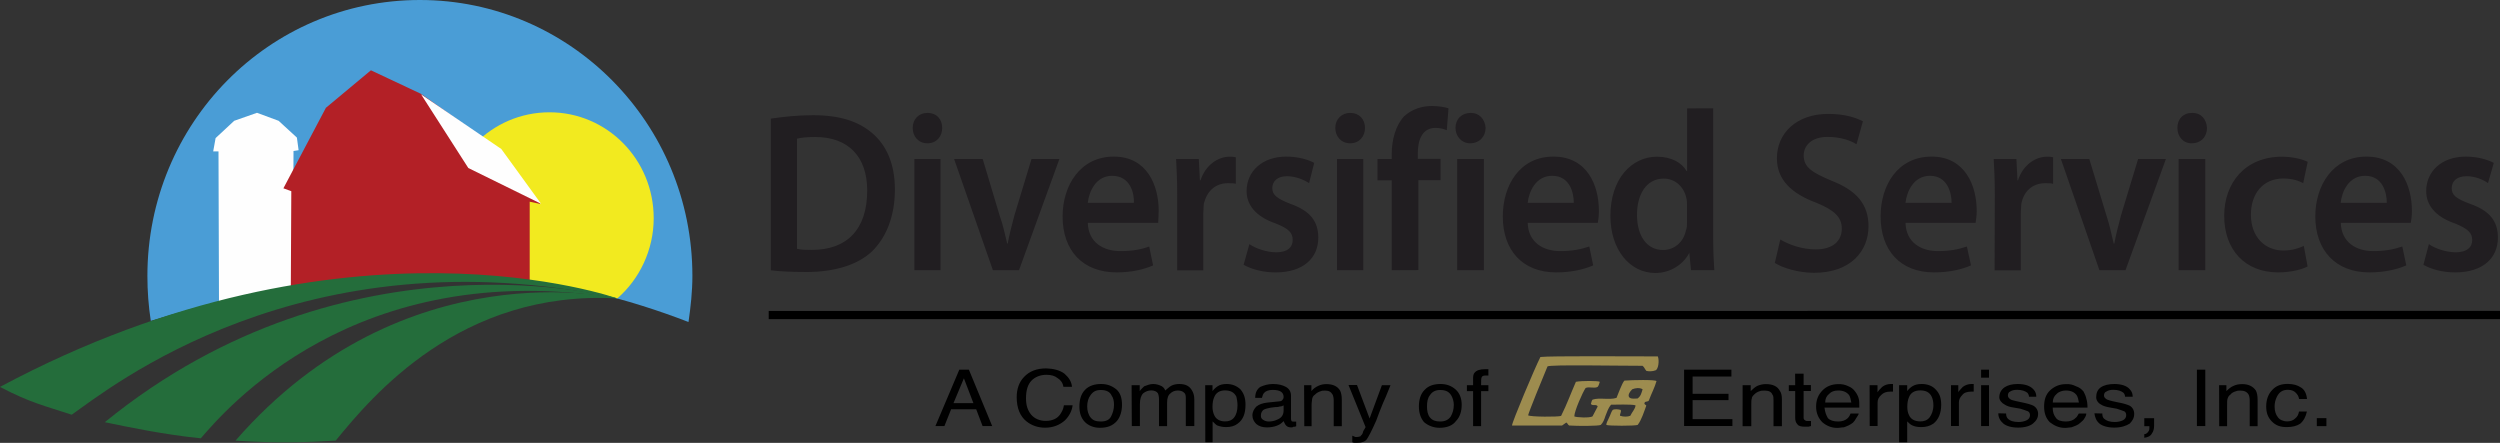
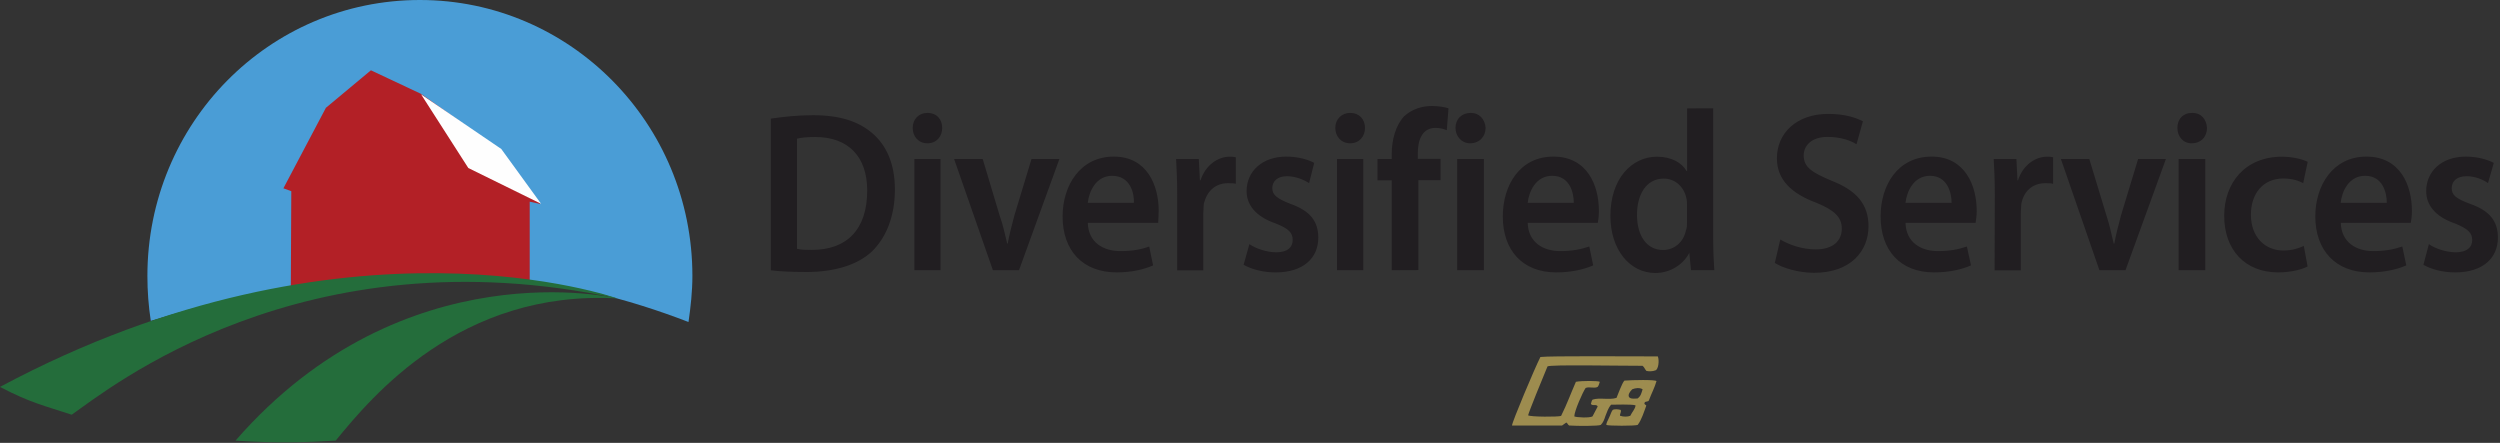
<svg xmlns="http://www.w3.org/2000/svg" version="1.1" id="Layer_1" x="0px" y="0px" viewBox="0 0 2500 442.9" style="enable-background:new 0 0 2500 442.9;" xml:space="preserve">
  <rect x="0" y="0" width="2500" height="442.9" fill="#333333" stroke="none" />
  <style type="text/css">
	.st0{fill:#4A9DD6;}
	.st1{fill:#FEFEFE;}
	.st2{fill:#F2EA1F;}
	.st3{fill:#B32026;}
	.st4{fill:#246D3B;}
	.st5{fill:#9D8C4F;}
	.st6{fill:#211E21;}
</style>
  <path class="st0" d="M692.4,275.9c0,15.4-1.7,31-3.9,46.1c-117.9-45.5-285.6-79-537.7-1.1c-2.3-14.9-3.4-29.9-3.4-44.9  C147.4,123.2,269.1,0,419.9,0C570,0,692.4,123.2,692.4,275.9L692.4,275.9z" />
-   <path class="st1" d="M293,297.8l0.5-146.8l5.1-0.8l-1.7-12.6l-18.3-16.8l-21.6-8l-22.8,8l-18.6,17.3l-2.4,13.3h5.3l0.5,153.6  L293,297.8z" />
-   <path class="st2" d="M653.7,218.2c0,31.8-14.3,61.1-36.4,80.2c-63.6-15.6-125.1-20.8-154.1-20.8c-11.4-16.8-18.2-37.5-18.2-59.4  c0-58.6,46.6-105.9,104.5-105.9C607.1,112.3,653.7,159.5,653.7,218.2z" />
  <path class="st3" d="M290.8,290.2l0.5-99l-7.9-2.9l42.5-80.5l45-37.5l50.2,23.6l79.5,56.4l39.9,53.7l-10.8-2.3v80  C529.8,281.6,419.9,267.1,290.8,290.2L290.8,290.2z" />
  <path class="st1" d="M421.1,94.4l80.2,54.6l39.8,54.8l-72.8-35.8L421.1,94.4z" />
  <g>
    <path class="st4" d="M71.7,414.7c35.9-24.8,230.4-183.7,545.6-116.3c0,0-270.8-96.7-617.3,88.5C29.5,402.5,44.9,405.9,71.7,414.7   L71.7,414.7z" />
-     <path class="st4" d="M200.8,438.3c23.3-26.7,153.7-183.2,416.5-139.9c0,0-269.2-74.3-512.5,123.8   C126.4,426.7,164.4,434.7,200.8,438.3L200.8,438.3z" />
    <path class="st4" d="M335.7,440.6c35.9-43.8,124.6-151,281.6-142.2c0,0-213.3-51.2-381.8,142.2   C277.1,443.4,306.8,442.3,335.7,440.6z" />
  </g>
-   <path d="M2500,319.1l-1731.3,0v-8.2H2500V319.1z M959.3,369.7h9.6l23.3,56.4h-9.6l-6.4-16.8h-25.1l-6.7,16.8h-9L959.3,369.7z   M973.4,403.1l-9.5-24.8l-10.4,24.8H973.4z M1064.5,373.7c4.5,4,7,8,7.5,13.1h-8.6c-0.6-4-2.8-6.9-5.7-8.6  c-2.8-2.3-6.2-3.4-11.4-3.4c-6.2,0-11.3,2.3-14.7,5.7c-3.9,4-5.6,9.9-5.6,17.9c0,6.9,1.7,12,5.1,16.2c3.4,4,8.5,6.3,14.7,6.3  c6.4,0,11.4-2.3,14.2-6.3c1.7-2.5,3.4-5.3,3.9-9.3h8.7c-0.6,5.7-3.6,11-7.6,15c-5.1,4.6-11.8,7.4-19.9,7.4c-7.3,0-13.6-2.3-18.6-6.3  c-6.4-5.1-9.8-13.3-9.8-24.2c0-8,2.3-15,7.3-20.2c5.3-5.7,12.6-8.6,22.2-8.6C1053.7,368.6,1060,370.3,1064.5,373.7L1064.5,373.7z   M1116.4,389.4c3.9,3.4,5.6,8.6,5.6,15.4c0,6.3-1.7,12.2-5.1,16.2c-4.1,4.6-9.2,6.8-17.1,6.8c-6.1,0-11.4-2.3-14.8-5.7  c-3.9-4-5.6-9.1-5.6-15.6c0-6.9,1.7-12.6,5.6-16.6c3.9-4.2,9.8-5.9,16-5.9S1111.7,385.7,1116.4,389.4L1116.4,389.4z M1111.1,416.4  c1.7-3.4,2.9-7,2.9-11.6c0-3.4-0.6-6.9-2.3-9.1c-1.7-4-5.7-5.7-10.8-5.7c-5.1,0-7.9,1.7-10.3,5.1c-2.3,2.9-3.4,6.9-3.4,11.4  c0,4,1.1,8.2,3.4,11c2.4,2.9,5.2,4,10.3,4C1106,421.5,1109.4,419.8,1111.1,416.4z M1131.6,385.2h8.1v5.9c1.7-2.3,3.3-3.6,4.5-4.8  c2.9-1.1,5.7-2.3,9-2.3c3.4,0,6.4,1.1,8.7,2.3c1.7,1.1,2.8,2.5,3.3,4.2c2.3-1.7,3.9-3.6,6.2-4.8s5.1-1.7,8-1.7  c6.4,0,10.3,2.3,12.6,6.5c1.1,1.7,2.3,4.6,2.3,8.6v27h-8.5v-28.2c0-2.9-0.5-4.6-2.3-5.7c-1.1-1.1-3.6-1.7-5.8-1.7  c-2.8,0-5.6,1.1-7.3,2.9c-2.2,1.7-3.3,4.6-3.3,9.1v23.6h-8.1v-26.5c0-2.9-0.5-5.1-1.1-6.3c-1.1-1.7-3.4-2.9-6.7-2.9  c-2.9,0-5.7,1.1-8,2.9c-2.2,2.3-3.3,5.7-3.3,10.9v21.9h-8.1L1131.6,385.2L1131.6,385.2z M1205.2,385.2h7.3v5.9  c1.4-1.9,3.1-3.5,5.1-4.8c2.3-1.7,5.7-2.3,9.1-2.3c5.2,0,9.8,1.7,13.7,5.3c3.4,4,5.1,8.6,5.1,15.4c0,8.7-2.3,15-7.9,19  c-2.9,2.3-6.8,3.4-11.5,3.4c-3.1,0-6.2-0.6-9-1.7c-1.1-0.6-2.8-2.3-4.5-4v20.8h-7.3L1205.2,385.2L1205.2,385.2z M1234.1,417.5  c2.3-2.9,3.4-7,3.4-12.2c0-3.4-0.6-6.3-1.1-8.6c-2.3-4.6-6.2-6.3-11.5-6.3c-5.1,0-9,2.3-10.7,6.8c-1.1,2.3-1.7,5.7-1.7,9.7  c0,2.9,0.6,5.9,1.7,8.2c1.7,4,5.6,6.3,10.7,6.3C1228.4,421.5,1231.9,420.4,1234.1,417.5L1234.1,417.5z M1279.7,401.3  c1.7,0,2.8-1.1,3.3-2.3c0.6-0.6,0.6-1.1,0.6-2.3c0-2.3-1.1-4-2.8-5.1c-1.7-1.1-4.5-1.7-8-1.7c-4.1,0-7,1.1-8.6,2.9  c-1.1,1.1-1.7,2.9-2.3,5.1h-6.7c0-5.1,1.7-8.6,5.1-11c3.9-1.7,7.9-2.9,12.6-2.9c5.7,0,9.6,1.1,13,2.9c3.3,1.9,5.1,4.8,5.1,8.8v23.6  c0,0.6,0.5,1.1,0.5,1.7c0.6,0.6,1.1,0.6,2.3,0.6h2.4v4.6c-1.1,0.6-1.9,0.6-3,0.6c-0.5,0.6-1.1,0.6-2.2,0.6c-2.9,0-4.5-1.1-5.7-2.9  c-0.5-0.6-1.1-2.3-1.7-3.4c-1.7,1.7-3.4,3.4-6.8,4.6c-2.8,1.1-6.4,1.7-9.8,1.7c-4.5,0-7.9-1.1-10.7-3.4c-2.3-2.3-3.9-5.1-3.9-8.6  c0-3.6,1.7-6.5,3.9-8.8c2.8-2.3,6.2-3.4,10.7-4L1279.7,401.3z M1263.1,419.8c1.7,1.1,3.4,1.7,5.7,1.7c2.8,0,5.8-0.6,8-1.7  c4.5-1.7,6.8-4.6,6.8-9.3v-5.1c-1.1,0.6-2.3,1.1-3.9,1.1c-1.7,0.6-2.9,0.6-4.5,0.6l-4.7,0.6c-2.8,0.6-5.1,1.1-6.2,1.7  c-2.3,1.1-3.4,3.6-3.4,5.9C1260.8,417.5,1261.4,418.7,1263.1,419.8L1263.1,419.8z M1304.1,385.2h7.3v5.9c1.7-2.3,4.5-4.2,7-5.3  c2.3-1.1,5.1-1.7,7.9-1.7c6.8,0,11.3,2.3,13.8,6.5c1.1,2.3,1.7,5.1,1.7,9.1v26.5h-8.1v-25.9c0-2.3-0.5-4.6-1.1-5.7  c-1.7-2.9-3.9-4-7.3-4c-2.2,0-3.3,0-4.5,0.6c-2.2,0.6-4.3,1.8-5.8,3.4c-1.7,1.1-2.3,2.3-2.8,4c0,1.1-0.6,3.4-0.6,6.3v21.3h-7.3  L1304.1,385.2L1304.1,385.2z M1381.9,385.2h8.6c-1.1,2.3-3.3,8.8-7.5,17.9c-2.4,5.7-4.6,11.5-6.7,17.3c-4.5,10.3-8,16.8-9.6,19  c-1.7,2.3-5.2,3.4-9.8,3.4h-2.3c-0.5,0-1.1,0-2.3-0.6v-6.5c1.7,0.8,2.3,0.8,2.9,1.3h1.7c1.7,0,2.8-0.6,3.4-0.6  c0.5-0.8,1.1-1.3,1.7-1.9c0,0,0.8-1.1,1.3-3.4c1.1-1.7,1.7-2.9,2.3-4l-17.1-42.1h8.5l12.6,33.5L1381.9,385.2z M1455.5,389.4  c3.9,3.4,6.2,8.6,6.2,15.4c0,6.3-1.7,12.2-5.7,16.2c-3.3,4.6-9.2,6.8-16.5,6.8c-5.7,0-11.2-2-15.5-5.7c-3.3-4-5.1-9.1-5.1-15.6  c0-6.9,1.7-12.6,5.7-16.6c3.9-4.2,9.2-5.9,16-5.9C1446.3,384,1451.3,385.7,1455.5,389.4L1455.5,389.4z M1450.8,416.4  c1.9-3.4,3-7,3-11.6c0-3.4-1.1-6.9-2.4-9.1c-2.3-4-5.6-5.7-11.3-5.7c-4.5,0-7.9,1.7-10.1,5.1c-2.4,2.9-3,6.9-3,11.4  c0,4,0.6,8.2,3,11c2.3,2.9,5.7,4,10.1,4C1445.1,421.5,1448.5,419.8,1450.8,416.4L1450.8,416.4z M1474.7,372.6  c1.9-2.3,5.3-3.4,10.4-3.4h3.3v6.3h-2.8c-2.3,0-3.4,0.6-3.9,1.7c-0.6,1.1-0.6,3.4-0.6,8h7.3v5.9h-7.3v35h-8v-35h-6.2v-5.9h6.2v-6.3  C1473,376,1473.5,373.7,1474.7,372.6L1474.7,372.6z M1684.1,369.7h47.3v6.8h-38.8v17.3h35.9v6.3h-35.9v19h39.8v6.9h-48.3V369.7z   M1742.6,385.2h8.1v5.9c2.3-2.3,4.5-4.2,6.8-5.3c2.7-1.1,5.5-1.7,8.4-1.7c7,0,11.5,2.3,13.8,6.5c1.7,2.3,2.2,5.1,2.2,9.1v26.5h-8.4  v-25.9c0-2.3,0-4.6-1.1-5.7c-1.1-2.9-3.9-4-7.6-4c-2.2,0-3.9,0-5.1,0.6c-2.2,0.6-3.9,1.7-5.6,3.4c-1.1,1.1-2.3,2.3-2.3,4  c-0.5,1.1-0.5,3.4-0.5,6.3v21.3h-8.7L1742.6,385.2z M1795.1,373.7h8.5v11.4h7.3v5.9h-7.3v26.5c0,1.7,0.5,2.3,1.7,2.9  c0.6,0.6,1.1,0.6,2.8,0.6h2.9v5.1c-1.1,0-1.7,0.6-2.9,0.6h-3.3c-3.4,0-6.2-0.6-7.3-2.3c-1.7-1.7-2.3-4-2.3-6.3v-27h-6.4v-5.9h6.4  L1795.1,373.7L1795.1,373.7z M1848.5,386.3c2.8,1.1,5.1,3,6.7,5.3c1.7,2.3,3,4.6,3.6,7.4c0.5,1.7,0.5,4.6,0.5,8.6h-34.8  c0.5,4.6,1.7,7.6,3.4,10.5c2.2,2.3,5.6,3.4,10.3,3.4c3.9,0,7.3-1.1,9.6-3.4c1.1-1.1,2.2-2.9,2.8-4.6h8.1c0,1.1-1.4,2.9-2.5,4.6  c-0.8,1.7-2,3.3-3.3,4.6c-2.9,2.3-5.7,3.4-9,4.6c-2.3,0-4,0.6-6.8,0.6c-5.8,0-10.9-2.3-14.8-5.7c-3.9-4-6.2-9.1-6.2-15.6  c0-6.9,2.3-12,6.2-16c3.9-4.2,9.6-6.5,16-6.5C1841.8,384,1845.1,384.6,1848.5,386.3L1848.5,386.3z M1851.3,402.5  c-0.5-2.9-1.1-5.7-2.2-7.4c-2.3-2.9-5.7-4.6-10.8-4.6c-4.2,0-7,1.1-9.2,3.4c-2.8,2.3-3.9,5.1-3.9,8.6H1851.3z M1869.6,385.2h7.9v7  c0.6-1.1,2.3-2.9,4.7-5.3c2.4-1.9,5.4-2.9,8.5-2.9h2.3v7.6h-2.3c-4.5,0-7.3,1.1-9.5,3.4c-2.5,2.3-3.6,4.6-3.6,7.4v23.6h-7.9  L1869.6,385.2L1869.6,385.2z M1899.1,385.2h8.1v5.9c1.4-1.9,3.1-3.5,5.1-4.8c2.8-1.7,5.6-2.3,9.5-2.3c5.3,0,10.4,1.7,13.7,5.3  c4,4,5.7,8.6,5.7,15.4c0,8.7-2.8,15-7.9,19c-3.4,2.3-7.3,3.4-12,3.4c-3.9,0-6.8-0.6-9-1.7c-1.7-0.6-3.4-2.3-5.1-4v20.8h-8.1  L1899.1,385.2L1899.1,385.2z M1929.5,417.5c2.2-2.9,3.9-7,3.9-12.2c0-3.4-0.6-6.3-1.7-8.6c-2.2-4.6-6.2-6.3-11.4-6.3  c-5.7,0-9.6,2.3-11.3,6.8c-1.1,2.3-1.7,5.7-1.7,9.7c0,2.9,0.5,5.9,1.7,8.2c1.7,4,5.6,6.3,11.3,6.3  C1923.6,421.5,1927.2,420.4,1929.5,417.5z M1951,385.2h7.3v7c0.5-1.1,2.3-2.9,4.5-5.3c2.3-1.7,5.1-2.9,8.7-2.9h2.2v7.6h-1.1h-1.1  c-4.2,0-7.6,1.1-9.2,3.4c-2.3,2.3-3.4,4.6-3.4,7.4v23.6h-7.9L1951,385.2L1951,385.2z M1981.1,369.7h7.9v8h-7.9V369.7z M1981.1,385.2  h7.9v40.9h-7.9V385.2z M2006.1,413.5c0,2.3,0.6,4,1.7,5.1c2.3,2.3,5.6,3.4,10.9,3.4c2.8,0,5.6-0.6,7.9-1.7c2.3-1.1,3.4-2.9,3.4-5.1  c0-1.7-0.6-3.6-2.9-4.2c-1.1-0.6-3.3-1.1-6.7-2.3l-6.4-1.1c-4.5-0.6-7.3-1.7-9.1-2.9c-3.3-1.7-5.6-4.6-5.6-7.4c0-4,1.7-7.4,5.1-9.9  c3.4-2.3,7.9-3.4,13.2-3.4c7.3,0,12.4,1.7,15.8,5.3c2.3,2.3,2.9,5.1,2.9,7.4h-7.3c0-1.1-0.6-2.9-1.7-4c-2.2-1.7-5.6-2.9-10.2-2.9  c-3,0-5.2,0.6-6.9,1.7c-1.7,0.6-2.3,2.3-2.3,4c0,1.7,1.1,2.9,2.8,4c1.1,0.6,3.4,1.1,5.8,1.7l5.1,1.1c5.6,1.1,9.6,2.3,11.8,3.4  c2.9,1.7,4.7,4.6,4.7,8.2c0,4-1.8,6.9-5.2,9.7c-2.8,2.3-7.9,4-14.7,4c-7,0-12-1.7-14.8-4c-3.4-2.9-5.1-6.3-5.1-10.3L2006.1,413.5z   M2076.1,386.3c3.4,1.1,5.6,3,7.5,5.3c1.1,2.3,2.3,4.6,2.8,7.4c0.6,1.7,1.1,4.6,1.1,8.6h-34.8c0,4.6,1.1,7.6,3.4,10.5  c1.7,2.3,5.2,3.4,9.8,3.4c3.9,0,7.3-1.1,9.5-3.4c1.7-1.1,2.3-2.9,3.4-4.6h7.5c0,1.1-0.5,2.9-1.7,4.6c-1.1,2.3-3,3.4-4.2,4.6  c-2.2,2.3-5.6,3.4-9,4.6c-1.7,0-3.9,0.6-6.2,0.6c-6.4,0-10.9-2.3-15.4-5.7c-3.9-4-5.7-9.1-5.7-15.6c0-6.9,1.7-12,5.7-16  c4.5-4.2,9.5-6.5,16.5-6.5C2069.9,384,2072.7,384.6,2076.1,386.3L2076.1,386.3z M2078.9,402.5c-0.5-2.9-1.1-5.7-2.3-7.4  c-2.2-2.9-5.6-4.6-10.7-4.6c-3.4,0-7,1.1-9.2,3.4c-2.8,2.3-3.9,5.1-3.9,8.6H2078.9z M2102.3,413.5c0,2.3,0.5,4,1.7,5.1  c2.5,2.3,5.8,3.4,10.9,3.4c2.8,0,5.7-0.6,8-1.7c2.2-1.1,3.3-2.9,3.3-5.1c0-1.7-0.5-3.6-2.8-4.2c-1.1-0.6-3.4-1.1-6.7-2.3l-6.2-1.1  c-3.9-0.6-7.6-1.7-9.2-2.9c-3.4-1.7-5.1-4.6-5.1-7.4c0-4,1.1-7.4,4.5-9.9c3.3-2.3,8-3.4,13.7-3.4c6.7,0,12.4,1.7,15.4,5.3  c2.3,2.3,2.9,5.1,2.9,7.4h-7.6c-0.1-1.5-0.6-2.9-1.7-4c-2.3-1.7-5.1-2.9-10.2-2.9c-2.8,0-5.1,0.6-6.7,1.7c-1.9,0.6-2.5,2.3-2.5,4  c0,1.7,1.1,2.9,3,4c1.1,0.6,3.4,1.1,5.6,1.7l5.1,1.1c6.2,1.1,9.6,2.3,12,3.4c2.9,1.7,4.5,4.6,4.5,8.2c0,4-1.7,6.9-4.5,9.7  c-3.6,2.3-8.6,4-15.4,4c-6.8,0-12-1.7-14.8-4c-3.4-2.9-4.5-6.3-5.1-10.3L2102.3,413.5z M2144.4,434.1c2.3,0,3.4-1.7,4.5-3.4  c0.5-1.1,0.5-2.3,0.5-3.4v-1.1h-5.1v-8h9.8v7.4c0,2.9-0.5,5.7-2.3,8c-1.1,2.3-3.6,3.6-7.5,4.2V434.1z M2196.9,369.7h8.4v56.4h-8.4  V369.7z M2219.1,385.2h7.3v5.9c2.3-2.3,4.5-4.2,7.3-5.3c2.3-1.1,5.1-1.7,8.6-1.7c6.2,0,10.8,2.3,13.6,6.5c1.1,2.3,1.7,5.1,1.7,9.1  v26.5h-7.9v-25.9c0-2.3-0.5-4.6-1.1-5.7c-1.7-2.9-4.5-4-8-4c-1.7,0-3.4,0-4.5,0.6c-2.3,0.6-4.5,1.7-5.7,3.4c-1.7,1.1-2.2,2.3-2.8,4  c-0.5,1.1-0.5,3.4-0.5,6.3v21.3h-7.9L2219.1,385.2L2219.1,385.2z M2300.8,387.4c3.4,1.9,5.7,5.9,6.2,11.6h-7.9  c-0.5-2.9-1.7-4.6-3.4-6.3c-1.7-1.7-3.9-2.9-7.9-2.9c-5.2,0-8.6,2.3-10.9,6.9c-1.5,3-2.3,6.3-2.3,9.7c0,4.6,1.1,8.2,3.4,11  c1.7,2.3,5.1,4,9.2,4c3.3,0,6.2-1.1,7.9-2.9c2.3-1.7,3.4-4,3.9-7h7.9c-1.1,5.3-3.3,9.3-6.7,12.2c-3.4,2.3-7.9,3.4-13.6,3.4  c-6.4,0-10.9-1.7-14.8-5.7c-3.9-4-5.6-8.6-5.6-15c0-6.9,2.2-12.6,6.2-16.6c3.9-4.2,9-5.9,15.4-5.9  C2293.6,384,2297.5,385.2,2300.8,387.4L2300.8,387.4z M2316.8,418.1h9.6v8h-9.6V418.1z" />
  <path class="st5" d="M1624.4,380.6c-2.3,2.3-6.7,14.5-7.9,17.3c-7.6,2.3-16.6-0.6-23.9,1.7c-1.1,1.1-1.1,2.9-1.7,4  c0.6,2.9,5.7,0,6.8,2.9c-1.7,3.4-3.4,6.5-5.2,9.9c-2.8,1.7-16,1.1-18.2,0c0-5.3,8.4-24.2,11.3-28.4c3.6-1.7,8.6,0.8,12-1.1  c1.1-1.1,1.7-3.4,2.2-5.1c-1.7-1.1-18.2-1.1-23.9,0c-5.1,11.6-9,22.5-14.8,34.1c-2.3,1.1-30.7,1.1-33-0.6c0.6-3,14.3-36.9,19.4-48.9  c3.4-1.9,67.1-0.6,95-0.6c1.7,1.1,2.3,3.4,3.9,5.1c2.3,0.6,6.2,0.6,9.2-0.6c2.8-1.1,3.9-9.9,2.2-13.9c-29.1,0-108.1-0.6-117.4,0.6  c-5.6,11-28.4,65.1-28.4,68.5h50.1c1.7-1.1,3-2.3,4.1-2.9c1.1,0,1.7,2.3,2.9,2.9c8.4,0.6,29.5,0.6,31.7-0.6c2.3-2.3,3.4-5.1,4.5-8.6  c1.7-4.2,2.8-8.2,5.8-11.6c3.9,0,20.3-0.6,24.4,0.6c0,3.4-3.6,6.9-5.2,10.5c-2.8,1.1-6.7,1.1-10.2,0c-0.6-1.7,1.7-4.2,0.5-5.9  c-2.2-0.6-5.6-1.1-7.9,0c-1.7,2.3-2.3,5.3-3.6,7.6c-1.1,2.9-2.8,5.1-2.8,7.4c1.7,1.1,29.1,1.1,31.4,0c3.9-5.1,6.2-12.8,8.5-19  c0.5-1.1-2.3-1.1-1.7-2.9c0.5-2.3,3.9-0.6,4.5-2.9c2.3-6.3,5.8-12.8,7.5-19C1655.2,379.5,1632.2,380,1624.4,380.6L1624.4,380.6z   M1637.5,398.5c-2.3,0-5.3,0.6-7.6-0.6c-3.3-2.3,0.6-6.9,2.3-8.6c3-1.3,7.6-1.9,10.4,0C1641.5,392.8,1640.9,396.2,1637.5,398.5  L1637.5,398.5z" />
-   <path class="st6" d="M770.9,118.6c12-1.7,26.1-3.4,42.1-3.4c27.3,0,45.5,6.3,59.2,17.9c14.1,12,22.7,30.5,22.7,56.4  c0,27.6-9.2,48.4-22.7,61.7c-14.3,13.7-37.7,20.8-65.5,20.8c-15.5,0-27.3-0.6-35.9-1.7V118.6z M797.1,248.8  c4.1,1.1,9.8,1.1,14.8,1.1c34.8,0,55.3-20.2,55.3-59.4c0-33.9-18.9-53.5-51.9-53.5c-8.5,0-14.2,0.6-18.3,1.7V248.8z M942.2,127.9  c0,8.6-5.6,15.4-14.8,15.4c-9,0-14.7-6.9-14.7-15.4c0-8.8,6.2-15,14.7-15C936.6,112.9,942.2,119.2,942.2,127.9z M914.4,159h26.1  v111.2h-26.1V159z M982.7,159l16.9,56.4c3.6,9.9,5.3,19,7.6,28.2h0.5c1.7-9.1,3.9-17.7,6.7-28.2l17.1-56.4h27.9L1019,270.2h-26.1  L954.1,159H982.7z M1087.8,222.9c0.5,19.4,15.4,28.2,32.5,28.2c12.4,0,21.1-1.7,28.9-4.6l3.9,18.9c-9,4-21.6,7-36.3,7  c-34.2,0-54.2-21.9-54.2-56c0-31,17.7-59.8,51.2-59.8c33.6,0,44.9,29.3,44.9,54.1c0,5.1-0.5,9.1-0.5,12.2L1087.8,222.9z   M1133.9,202.8c0.5-9.9-3.9-27-21.7-27c-16.4,0-23.3,16-24.4,27H1133.9z M1177.2,195.2c0-15.4-0.6-26.5-1.1-36.2h22.7l1.1,21.3h0.6  c5.2-15.6,17.7-23.6,29.1-23.6c2.9,0,3.9,0,6.2,0.6v26.5c-2.3-0.6-4.5-0.6-7.9-0.6c-12.6,0-21.1,8-24.1,20.8c0,2.9-0.5,5.7-0.5,8.6  v57.7h-26.1L1177.2,195.2L1177.2,195.2z M1249.4,244.1c5.8,4.2,17.1,8.2,26.9,8.2c11.3,0,16.4-5.1,16.4-12.2  c0-7.4-3.9-11.4-16.9-16.6c-20.5-7-29.2-19-29.2-32.4c0-19.6,15.4-34.5,39.8-34.5c11.4,0,21.7,2.9,27.8,6.3l-5.1,20.2  c-4.5-2.9-13-6.9-22.1-6.9c-9.6,0-14.7,5.1-14.7,12c0,6.9,5.1,10.5,18,15.6c19.4,6.8,28,17.1,28,33.9c0,20.2-14.8,34.7-42.7,34.7  c-12.7,0-23.9-3.1-32-7.6L1249.4,244.1z M1365,127.9c0,8.6-5.8,15.4-14.8,15.4c-9.1,0-14.9-6.9-14.9-15.4c0-8.8,6.4-15,14.9-15  C1359.2,112.9,1365,119.2,1365,127.9z M1337,159h26.3v111.2H1337V159z M1391.7,270.2v-89.9h-14.2V159h14.2v-4.6  c0-14.5,3.9-28.9,12.4-38.1c8.1-7.4,18.3-10.3,27.5-10.3c7.3,0,13,1.1,16.9,2.3l-1.7,21.9c-2.9-1.1-6.2-2.3-11.3-2.3  c-13.2,0-17.7,12-17.7,25.3v5.7h22.8v21.3h-22.2v89.9L1391.7,270.2L1391.7,270.2z M1485.6,127.9c0,8.6-6.2,15.4-15.5,15.4  c-8.4,0-14.6-6.9-14.6-15.4c0-8.8,6.2-15,15.2-15C1479.4,112.9,1485,119.2,1485.6,127.9z M1457.2,159h26.7v111.2h-26.7V159z   M1527.7,222.9c0.5,19.4,15.5,28.2,32.4,28.2c12,0,20.5-1.7,29.2-4.6l3.9,18.9c-9.2,4-21.7,7-37,7c-33.5,0-53.4-21.9-53.4-56  c0-31,16.9-59.8,50.6-59.8c34.2,0,45.5,29.3,45.5,54.1c0,5.1-0.5,9.1-1.1,12.2L1527.7,222.9z M1573.8,202.8c0-9.9-3.9-27-21.6-27  c-16.6,0-23.3,16-24.5,27H1573.8z M1713.2,108.3v130.6c0,11.6,0.5,23.6,1.1,31.2H1691l-1.7-17.3c-6.1,12-19.3,20.2-34,20.2  c-25.2,0-44.9-23-44.9-57.1c0-37.3,21.4-59.2,46.6-59.2c14.7,0,25.1,6.3,29.5,14.3h0.6v-62.6L1713.2,108.3z M1687,205.6  c0-2.3,0-5.1-0.6-7.4c-2.3-11-10.9-19.6-22.7-19.6c-17.1,0-26.7,15.4-26.7,36.2s9.6,35.2,26.1,35.2c10.8,0,20.5-7.6,22.8-19.6  c1.1-2.3,1.1-5.1,1.1-8L1687,205.6z M1780.3,239.5c8.5,5.1,21.6,9.9,35.4,9.9c16.9,0,26.1-8.2,26.1-20.8c0-11.6-7.6-18.5-25.6-25.9  c-23.9-8.8-39.3-22.5-39.3-44.4c0-25.3,19.9-44.4,51.2-44.4c16,0,27.2,3.4,34.8,7.4l-6.4,23c-5.1-3.4-15.2-7.4-28.9-7.4  c-16.5,0-23.9,9.1-23.9,18.5c0,12,8.5,17.1,27.8,25.3c25,9.7,37,23.6,37,45.5c0,24.8-17.7,46.6-54.5,46.6c-15.4,0-31.4-4.8-39.2-9.9  L1780.3,239.5z M1905.5,222.9c0.6,19.4,15.2,28.2,32.4,28.2c12,0,20.5-1.7,29-4.6l4.1,18.9c-9.2,4-21.6,7-37,7  c-33.6,0-53.4-21.9-53.4-56c0-31,17-59.8,51.1-59.8c33.5,0,45,29.3,45,54.1c0,5.1-0.6,9.1-1.1,12.2L1905.5,222.9z M1951.6,202.8  c0-9.9-4.1-27-21.6-27c-16.5,0-23.3,16-24.5,27H1951.6z M1994.8,195.2c0-15.4-0.5-26.5-1.1-36.2h22.7l1.1,21.3h0.5  c5.1-15.6,17.5-23.6,29-23.6c2.2,0,3.9,0,6.1,0.6v26.5c-2.2-0.6-4.5-0.6-7.9-0.6c-12.6,0-21.6,8-23.9,20.8c0,2.9-0.5,5.7-0.5,8.6  v57.7h-26.2L1994.8,195.2L1994.8,195.2z M2089.3,159l17.1,56.4c3.3,9.9,5.1,19,7.3,28.2h0.6c1.7-9.1,3.9-17.7,6.7-28.2l17.1-56.4  h27.8l-40.4,111.2h-26.1L2060.9,159L2089.3,159z M2207,127.9c0,8.6-5.7,15.4-15.5,15.4c-8.5,0-14.1-6.9-14.1-15.4  c0-8.8,5.6-15,14.7-15C2201.4,112.9,2206.4,119.2,2207,127.9z M2178.6,159h26.7v111.2h-26.7V159z M2307.6,266.5  c-5.7,2.9-16.4,5.9-29.5,5.9c-32.9,0-53.9-22.5-53.9-56.5c0-33.3,21.1-59.2,57.9-59.2c9.8,0,19.9,2.3,25.6,5.1l-4.5,21.3  c-4.5-2.3-10.7-4.6-19.9-4.6c-20.5,0-32.4,15.4-32.4,36.2c0,22.5,14.3,35.8,32.4,35.8c9.2,0,15.5-2.3,20.5-4.6L2307.6,266.5z   M2340.8,222.9c0.5,19.4,15.4,28.2,32.4,28.2c12,0,20.5-1.7,29.1-4.6l4,18.9c-9.2,4-21.7,7-37,7c-33.5,0-54-21.9-54-56  c0-31,17.7-59.8,51.1-59.8c34.2,0,45.5,29.3,45.5,54.1c0,5.1-0.5,9.1-1.1,12.2L2340.8,222.9z M2386.8,202.8c0-9.9-3.9-27-21.7-27  c-16.5,0-23.3,16-24.4,27H2386.8z M2428.9,244.1c5.6,4.2,17.1,8.2,26.7,8.2c11.5,0,16.6-5.1,16.6-12.2c0-7.4-4.5-11.4-17.1-16.6  c-20.5-7-28.9-19-28.9-32.4c0-19.6,15.2-34.5,39.8-34.5c11.3,0,21.4,2.9,27.8,6.3l-5.8,20.2c-3.9-2.9-12.3-6.9-21.4-6.9  c-9.8,0-14.9,5.1-14.9,12s4.5,10.5,18.3,15.6c19.4,6.8,27.9,17.1,27.9,33.9c0,20.2-14.9,34.7-42.7,34.7c-12.6,0-23.9-3.1-31.8-7.6  L2428.9,244.1z" />
+   <path class="st6" d="M770.9,118.6c12-1.7,26.1-3.4,42.1-3.4c27.3,0,45.5,6.3,59.2,17.9c14.1,12,22.7,30.5,22.7,56.4  c0,27.6-9.2,48.4-22.7,61.7c-14.3,13.7-37.7,20.8-65.5,20.8c-15.5,0-27.3-0.6-35.9-1.7V118.6z M797.1,248.8  c4.1,1.1,9.8,1.1,14.8,1.1c34.8,0,55.3-20.2,55.3-59.4c0-33.9-18.9-53.5-51.9-53.5c-8.5,0-14.2,0.6-18.3,1.7V248.8z M942.2,127.9  c0,8.6-5.6,15.4-14.8,15.4c-9,0-14.7-6.9-14.7-15.4c0-8.8,6.2-15,14.7-15C936.6,112.9,942.2,119.2,942.2,127.9z M914.4,159h26.1  v111.2h-26.1V159z M982.7,159l16.9,56.4c3.6,9.9,5.3,19,7.6,28.2h0.5c1.7-9.1,3.9-17.7,6.7-28.2l17.1-56.4h27.9L1019,270.2h-26.1  L954.1,159H982.7z M1087.8,222.9c0.5,19.4,15.4,28.2,32.5,28.2c12.4,0,21.1-1.7,28.9-4.6l3.9,18.9c-9,4-21.6,7-36.3,7  c-34.2,0-54.2-21.9-54.2-56c0-31,17.7-59.8,51.2-59.8c33.6,0,44.9,29.3,44.9,54.1c0,5.1-0.5,9.1-0.5,12.2L1087.8,222.9z   M1133.9,202.8c0.5-9.9-3.9-27-21.7-27c-16.4,0-23.3,16-24.4,27H1133.9z M1177.2,195.2c0-15.4-0.6-26.5-1.1-36.2h22.7l1.1,21.3h0.6  c5.2-15.6,17.7-23.6,29.1-23.6c2.9,0,3.9,0,6.2,0.6v26.5c-2.3-0.6-4.5-0.6-7.9-0.6c-12.6,0-21.1,8-24.1,20.8c0,2.9-0.5,5.7-0.5,8.6  v57.7h-26.1L1177.2,195.2L1177.2,195.2z M1249.4,244.1c5.8,4.2,17.1,8.2,26.9,8.2c11.3,0,16.4-5.1,16.4-12.2  c0-7.4-3.9-11.4-16.9-16.6c-20.5-7-29.2-19-29.2-32.4c0-19.6,15.4-34.5,39.8-34.5c11.4,0,21.7,2.9,27.8,6.3l-5.1,20.2  c-4.5-2.9-13-6.9-22.1-6.9c-9.6,0-14.7,5.1-14.7,12c0,6.9,5.1,10.5,18,15.6c19.4,6.8,28,17.1,28,33.9c0,20.2-14.8,34.7-42.7,34.7  c-12.7,0-23.9-3.1-32-7.6L1249.4,244.1z M1365,127.9c0,8.6-5.8,15.4-14.8,15.4c-9.1,0-14.9-6.9-14.9-15.4c0-8.8,6.4-15,14.9-15  C1359.2,112.9,1365,119.2,1365,127.9z M1337,159h26.3v111.2H1337V159z M1391.7,270.2v-89.9h-14.2V159h14.2v-4.6  c0-14.5,3.9-28.9,12.4-38.1c8.1-7.4,18.3-10.3,27.5-10.3c7.3,0,13,1.1,16.9,2.3l-1.7,21.9c-2.9-1.1-6.2-2.3-11.3-2.3  c-13.2,0-17.7,12-17.7,25.3v5.7h22.8v21.3h-22.2v89.9L1391.7,270.2L1391.7,270.2z M1485.6,127.9c0,8.6-6.2,15.4-15.5,15.4  c-8.4,0-14.6-6.9-14.6-15.4c0-8.8,6.2-15,15.2-15C1479.4,112.9,1485,119.2,1485.6,127.9z M1457.2,159h26.7v111.2h-26.7V159z   M1527.7,222.9c0.5,19.4,15.5,28.2,32.4,28.2c12,0,20.5-1.7,29.2-4.6l3.9,18.9c-9.2,4-21.7,7-37,7c-33.5,0-53.4-21.9-53.4-56  c0-31,16.9-59.8,50.6-59.8c34.2,0,45.5,29.3,45.5,54.1c0,5.1-0.5,9.1-1.1,12.2L1527.7,222.9z M1573.8,202.8c0-9.9-3.9-27-21.6-27  c-16.6,0-23.3,16-24.5,27H1573.8z M1713.2,108.3v130.6c0,11.6,0.5,23.6,1.1,31.2H1691l-1.7-17.3c-6.1,12-19.3,20.2-34,20.2  c-25.2,0-44.9-23-44.9-57.1c0-37.3,21.4-59.2,46.6-59.2c14.7,0,25.1,6.3,29.5,14.3h0.6v-62.6L1713.2,108.3z M1687,205.6  c0-2.3,0-5.1-0.6-7.4c-2.3-11-10.9-19.6-22.7-19.6c-17.1,0-26.7,15.4-26.7,36.2s9.6,35.2,26.1,35.2c10.8,0,20.5-7.6,22.8-19.6  c1.1-2.3,1.1-5.1,1.1-8z M1780.3,239.5c8.5,5.1,21.6,9.9,35.4,9.9c16.9,0,26.1-8.2,26.1-20.8c0-11.6-7.6-18.5-25.6-25.9  c-23.9-8.8-39.3-22.5-39.3-44.4c0-25.3,19.9-44.4,51.2-44.4c16,0,27.2,3.4,34.8,7.4l-6.4,23c-5.1-3.4-15.2-7.4-28.9-7.4  c-16.5,0-23.9,9.1-23.9,18.5c0,12,8.5,17.1,27.8,25.3c25,9.7,37,23.6,37,45.5c0,24.8-17.7,46.6-54.5,46.6c-15.4,0-31.4-4.8-39.2-9.9  L1780.3,239.5z M1905.5,222.9c0.6,19.4,15.2,28.2,32.4,28.2c12,0,20.5-1.7,29-4.6l4.1,18.9c-9.2,4-21.6,7-37,7  c-33.6,0-53.4-21.9-53.4-56c0-31,17-59.8,51.1-59.8c33.5,0,45,29.3,45,54.1c0,5.1-0.6,9.1-1.1,12.2L1905.5,222.9z M1951.6,202.8  c0-9.9-4.1-27-21.6-27c-16.5,0-23.3,16-24.5,27H1951.6z M1994.8,195.2c0-15.4-0.5-26.5-1.1-36.2h22.7l1.1,21.3h0.5  c5.1-15.6,17.5-23.6,29-23.6c2.2,0,3.9,0,6.1,0.6v26.5c-2.2-0.6-4.5-0.6-7.9-0.6c-12.6,0-21.6,8-23.9,20.8c0,2.9-0.5,5.7-0.5,8.6  v57.7h-26.2L1994.8,195.2L1994.8,195.2z M2089.3,159l17.1,56.4c3.3,9.9,5.1,19,7.3,28.2h0.6c1.7-9.1,3.9-17.7,6.7-28.2l17.1-56.4  h27.8l-40.4,111.2h-26.1L2060.9,159L2089.3,159z M2207,127.9c0,8.6-5.7,15.4-15.5,15.4c-8.5,0-14.1-6.9-14.1-15.4  c0-8.8,5.6-15,14.7-15C2201.4,112.9,2206.4,119.2,2207,127.9z M2178.6,159h26.7v111.2h-26.7V159z M2307.6,266.5  c-5.7,2.9-16.4,5.9-29.5,5.9c-32.9,0-53.9-22.5-53.9-56.5c0-33.3,21.1-59.2,57.9-59.2c9.8,0,19.9,2.3,25.6,5.1l-4.5,21.3  c-4.5-2.3-10.7-4.6-19.9-4.6c-20.5,0-32.4,15.4-32.4,36.2c0,22.5,14.3,35.8,32.4,35.8c9.2,0,15.5-2.3,20.5-4.6L2307.6,266.5z   M2340.8,222.9c0.5,19.4,15.4,28.2,32.4,28.2c12,0,20.5-1.7,29.1-4.6l4,18.9c-9.2,4-21.7,7-37,7c-33.5,0-54-21.9-54-56  c0-31,17.7-59.8,51.1-59.8c34.2,0,45.5,29.3,45.5,54.1c0,5.1-0.5,9.1-1.1,12.2L2340.8,222.9z M2386.8,202.8c0-9.9-3.9-27-21.7-27  c-16.5,0-23.3,16-24.4,27H2386.8z M2428.9,244.1c5.6,4.2,17.1,8.2,26.7,8.2c11.5,0,16.6-5.1,16.6-12.2c0-7.4-4.5-11.4-17.1-16.6  c-20.5-7-28.9-19-28.9-32.4c0-19.6,15.2-34.5,39.8-34.5c11.3,0,21.4,2.9,27.8,6.3l-5.8,20.2c-3.9-2.9-12.3-6.9-21.4-6.9  c-9.8,0-14.9,5.1-14.9,12s4.5,10.5,18.3,15.6c19.4,6.8,27.9,17.1,27.9,33.9c0,20.2-14.9,34.7-42.7,34.7c-12.6,0-23.9-3.1-31.8-7.6  L2428.9,244.1z" />
</svg>